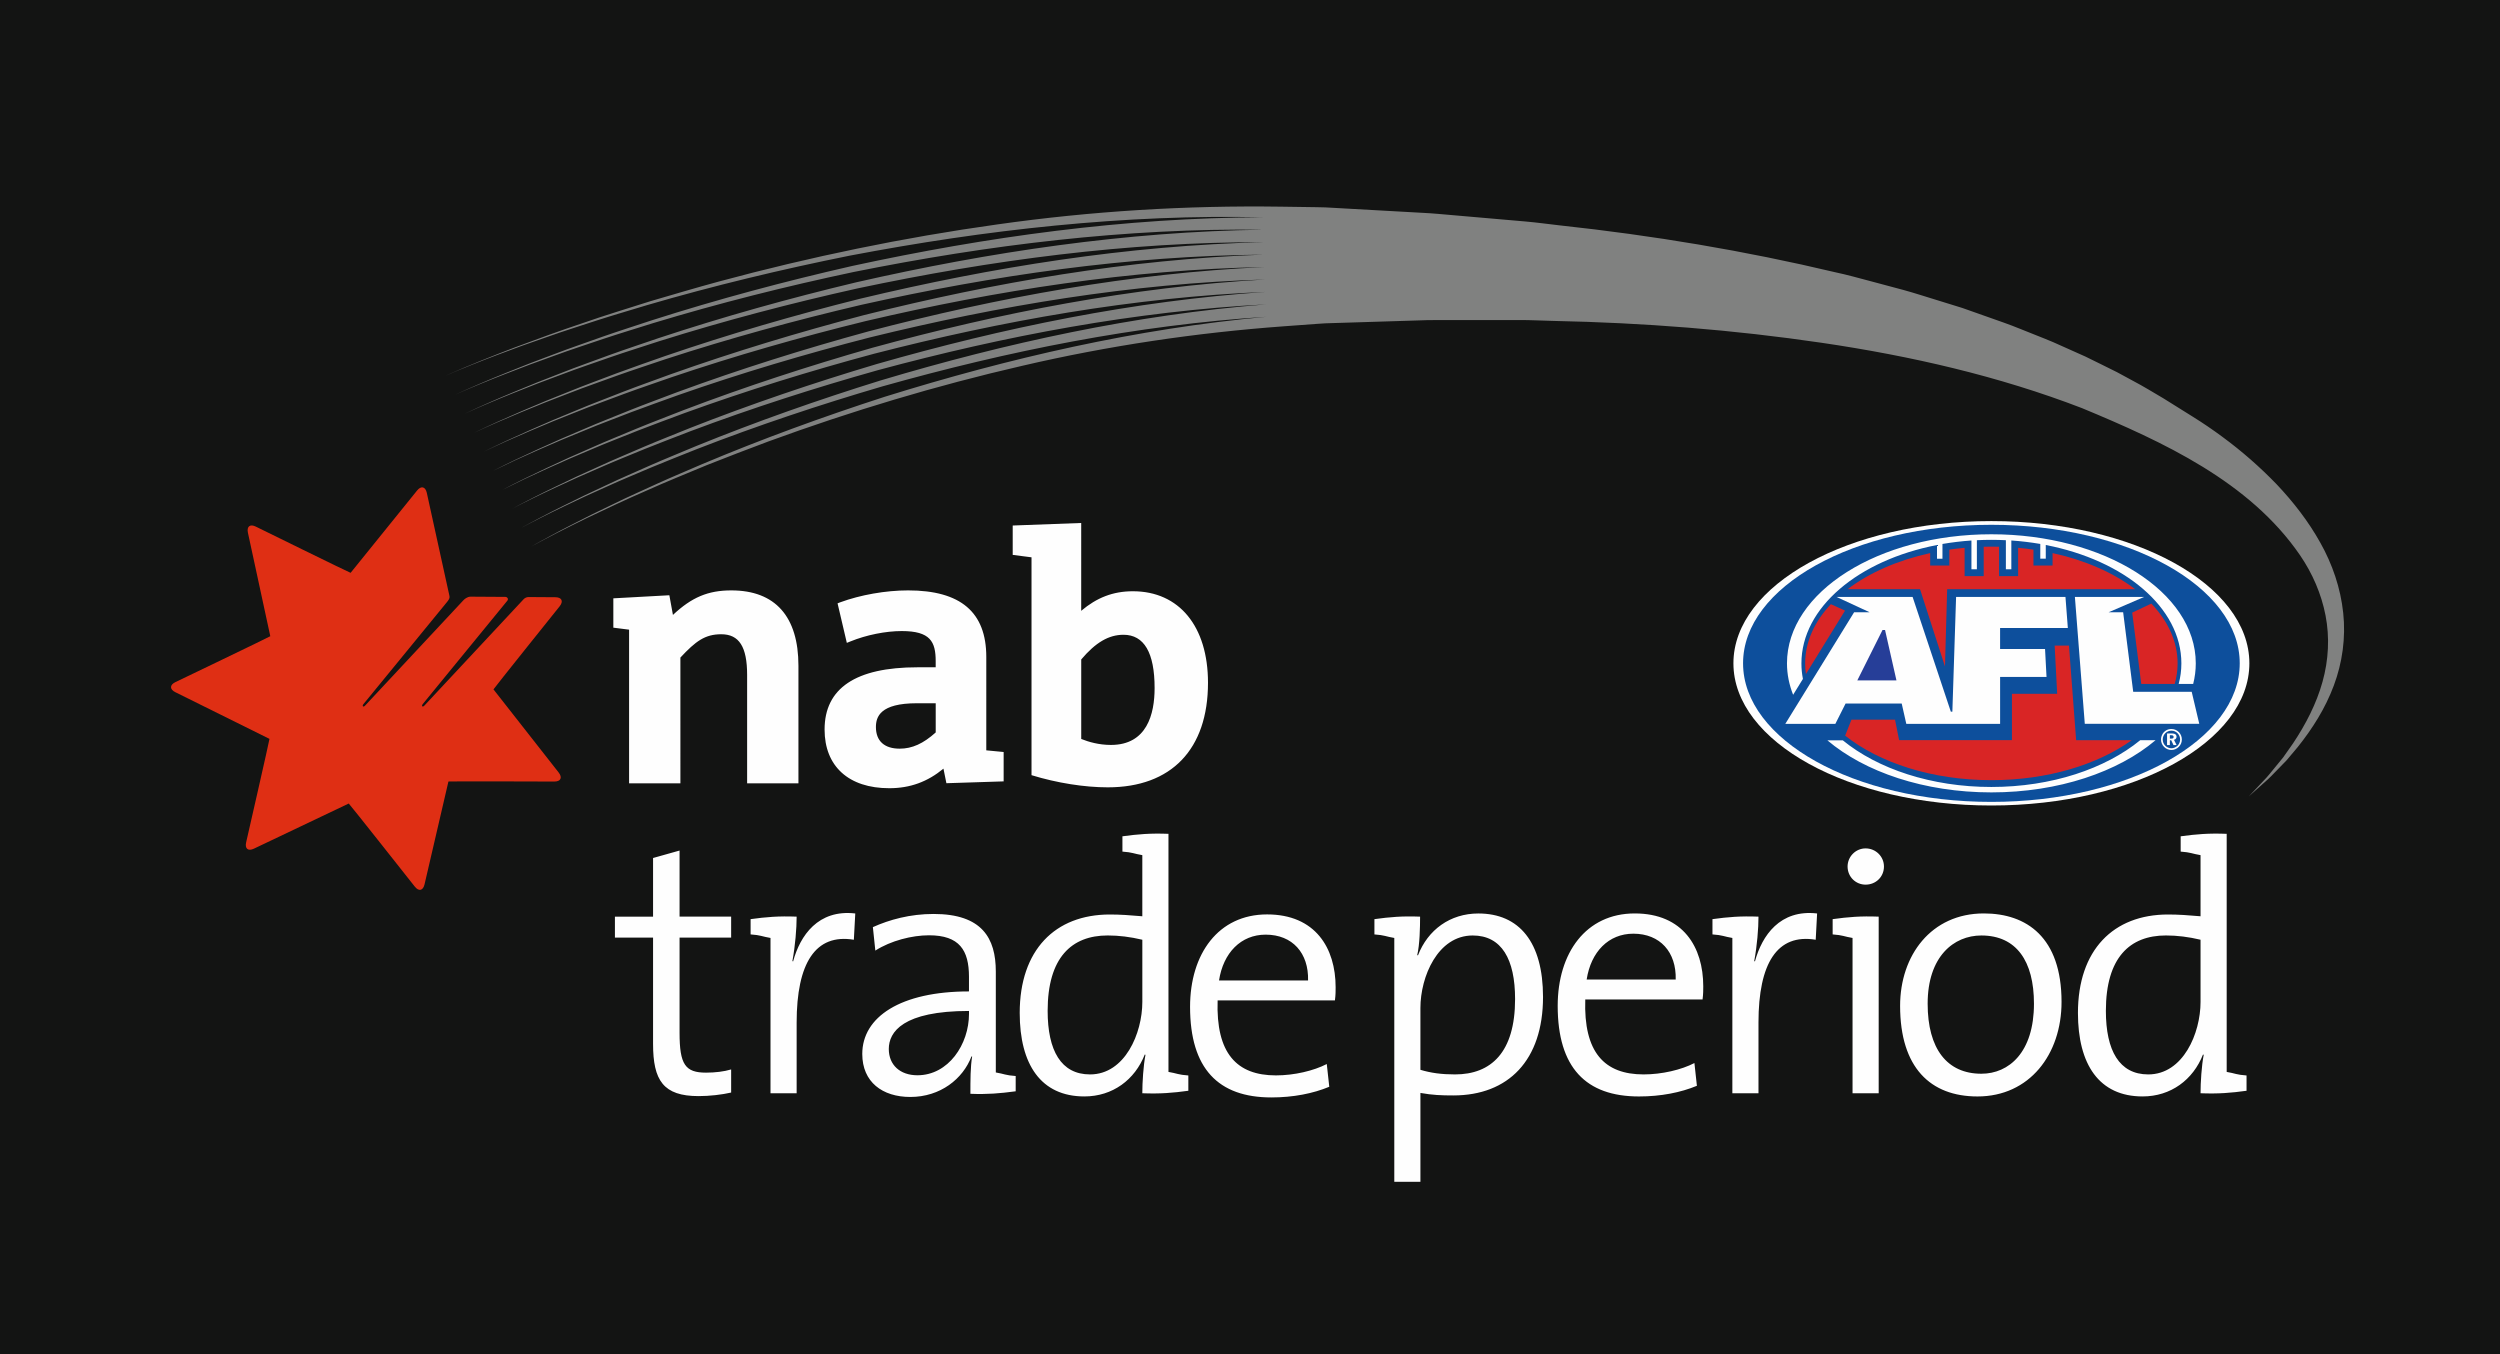
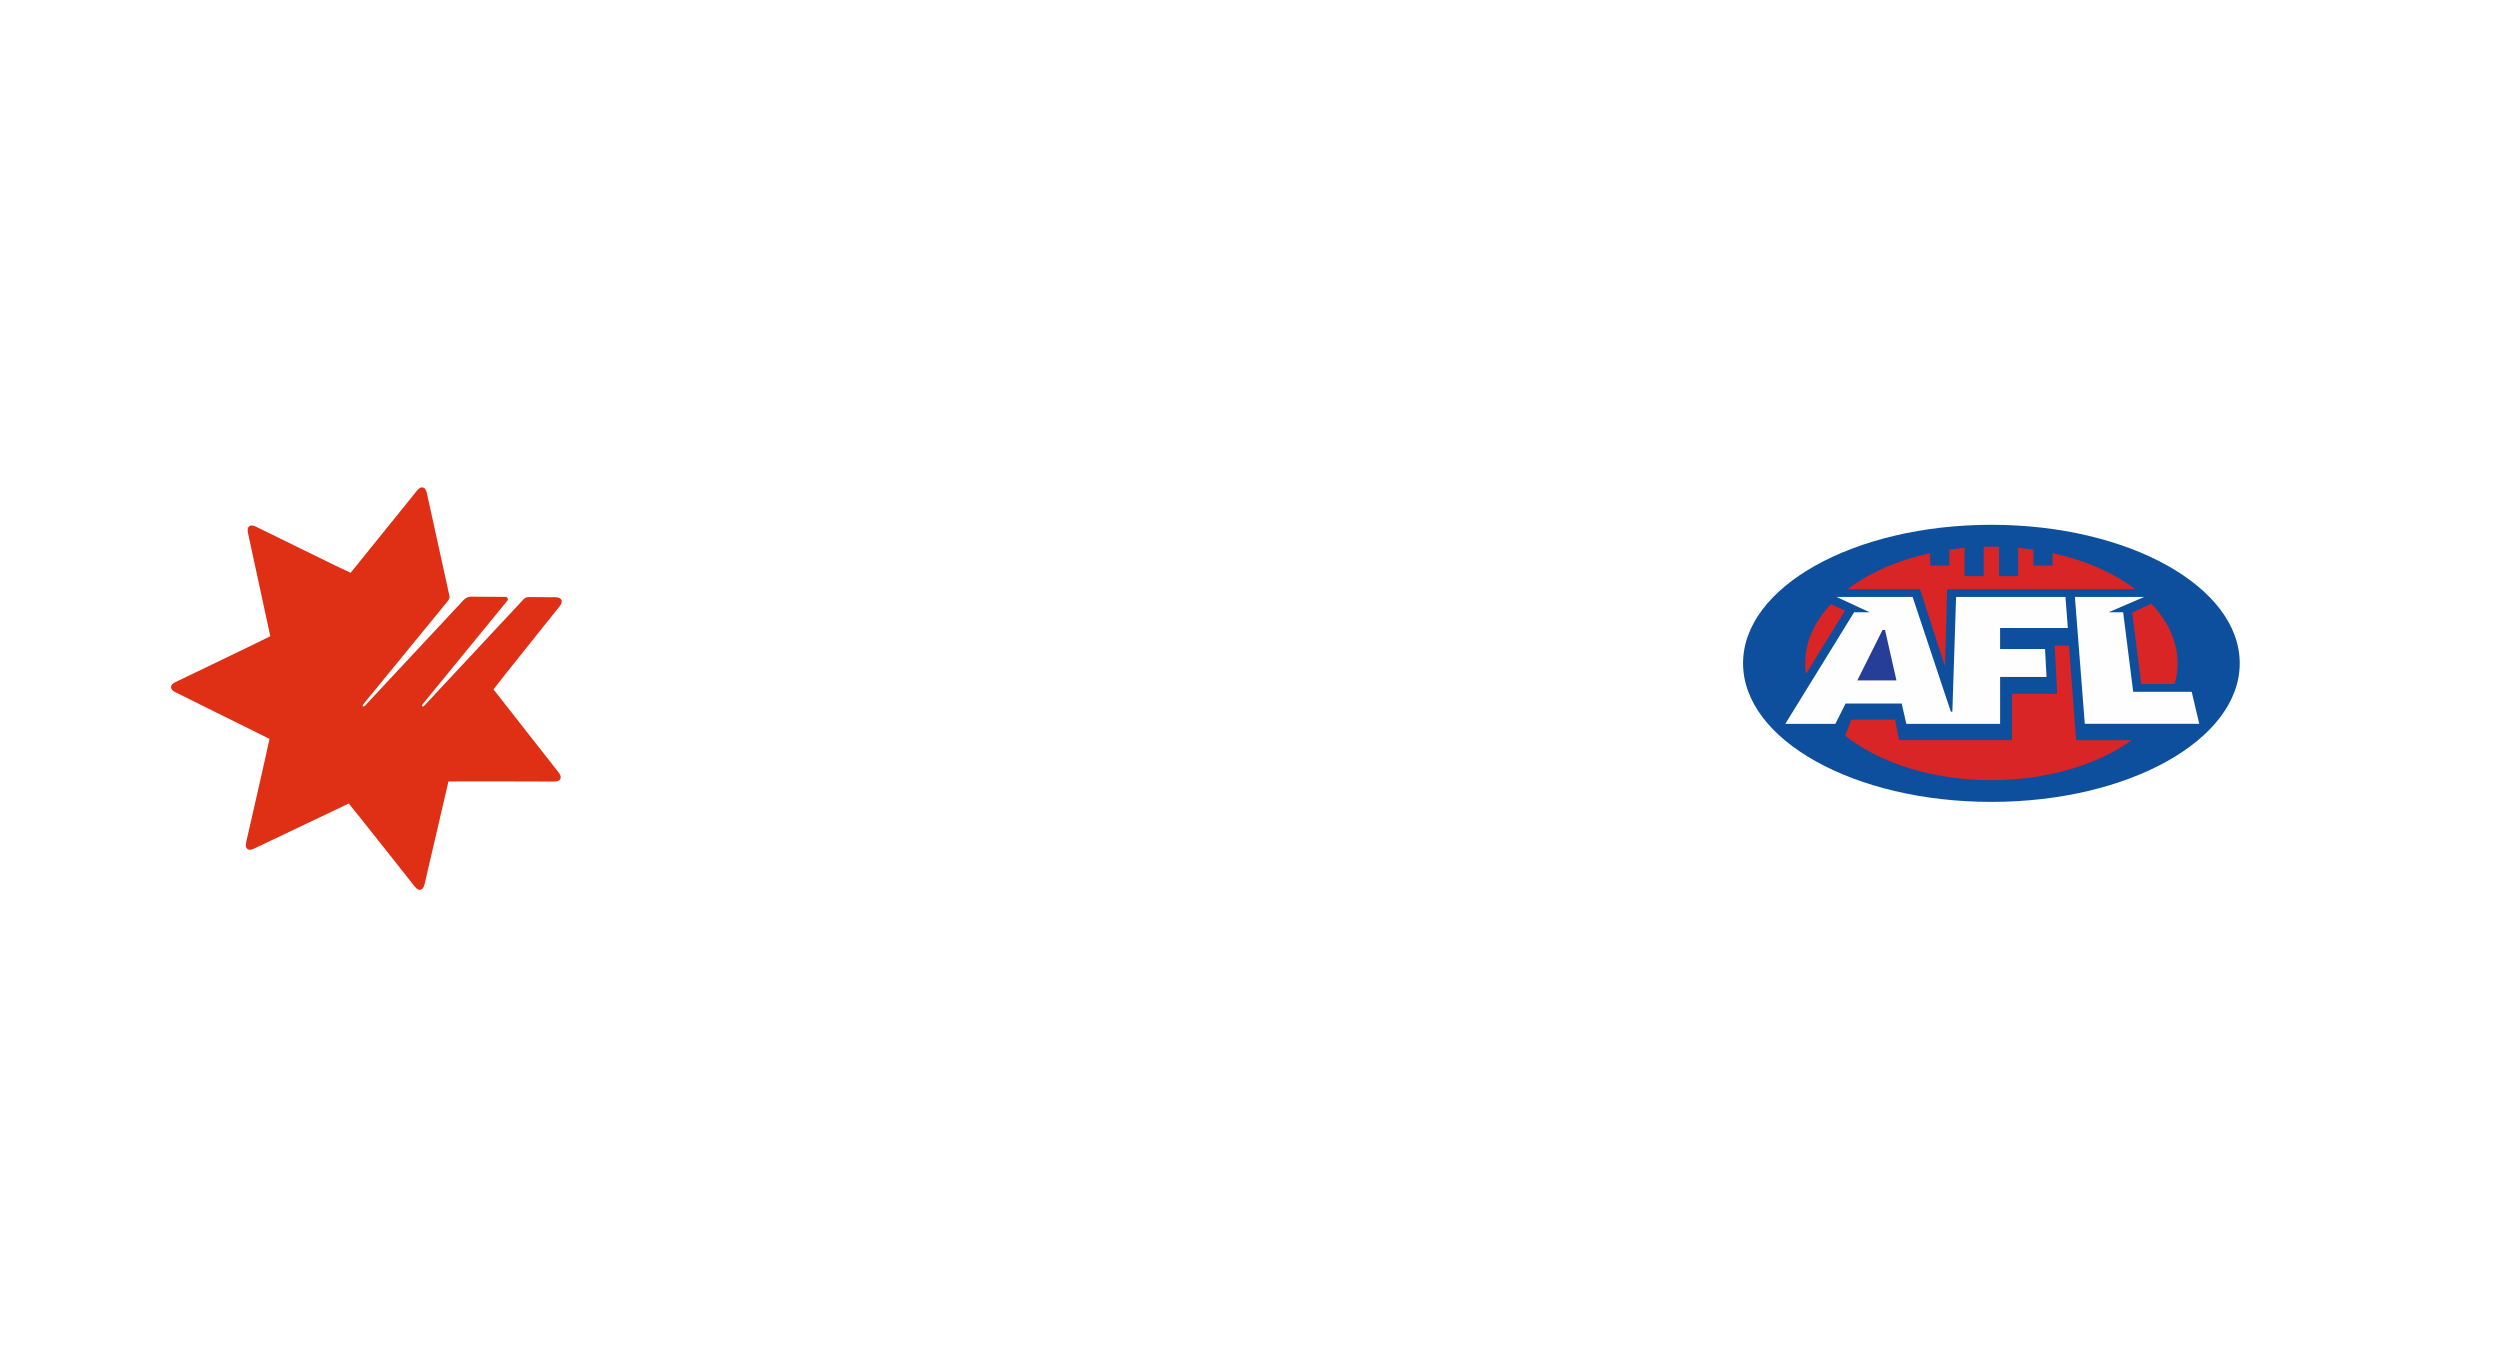
<svg xmlns="http://www.w3.org/2000/svg" version="1.1" id="Layer_1" x="0px" y="0px" viewBox="0 0 120 65" style="enable-background:new 0 0 120 65;" xml:space="preserve">
  <style type="text/css">
	.st0{fill-rule:evenodd;clip-rule:evenodd;fill:#131413;}
	.st1{fill-rule:evenodd;clip-rule:evenodd;fill:#FEFEFE;}
	.st2{fill-rule:evenodd;clip-rule:evenodd;fill:#DF2F14;}
	.st3{fill-rule:evenodd;clip-rule:evenodd;fill:#0D4F9C;}
	.st4{fill-rule:evenodd;clip-rule:evenodd;fill:#D92525;}
	.st5{fill-rule:evenodd;clip-rule:evenodd;fill:#263E98;}
	.st6{fill-rule:evenodd;clip-rule:evenodd;fill:#808180;}
</style>
  <g>
-     <polygon class="st0" points="0,65 120,65 120,0 0,0  " />
    <g transform="translate(8.077 23.214)">
-       <path class="st1" d="M25.457,29.399c-1.695,0-2.187-0.75-2.187-2.507v-5.101h-1.831v-1.006h1.831v-2.815    l1.272-0.358v3.172h2.476v1.006h-2.476v4.572c0,1.519,0.271,1.911,1.271,1.911c0.425,0,0.866-0.051,1.205-0.154    v1.109C26.577,29.331,25.983,29.399,25.457,29.399 M29.958,22.917l0.034,0.017c0.338-1.245,1.203-2.507,2.984-2.302    l-0.068,1.262c-1.848-0.307-2.746,1.126-2.746,3.975v3.394h-1.255V21.808c-0.407-0.068-0.462-0.137-0.955-0.17    v-0.733c0.747-0.103,1.344-0.154,2.21-0.12C30.162,21.347,30.094,22.184,29.958,22.917 M38.434,25.312    c-3.171,0-3.849,1.006-3.849,1.825c0,0.768,0.542,1.262,1.373,1.262c1.492,0,2.477-1.484,2.477-2.951V25.312z     M38.502,29.288c0-0.649,0-1.297,0.084-1.792h-0.033c-0.407,1.075-1.493,1.944-2.934,1.944    c-1.341,0-2.307-0.717-2.307-2.064c0-1.774,1.832-3.002,5.122-3.002v-0.699c0-1.279-0.458-1.995-1.918-1.995    c-0.813,0-1.831,0.256-2.577,0.734l-0.118-1.126c0.797-0.358,1.781-0.632,2.917-0.632    c2.323,0,2.984,1.161,2.984,2.764v4.844c0.407,0.068,0.462,0.137,0.954,0.171v0.733    C39.913,29.27,39.315,29.321,38.502,29.288z M46.754,21.893c-0.578-0.137-1.119-0.205-1.662-0.205    c-1.73,0-2.882,1.058-2.882,3.617c0,1.91,0.644,3.053,2.035,3.053c1.679,0,2.51-1.979,2.51-3.481V21.893z     M46.754,29.262c0-0.512,0.05-1.33,0.152-1.843l-0.034-0.017c-0.474,1.212-1.543,2.013-2.899,2.013    c-2.086,0-3.104-1.535-3.104-4.008c0-3.019,1.696-4.725,4.325-4.725c0.493,0,0.983,0.034,1.56,0.085v-2.934    c-0.408-0.068-0.463-0.136-0.955-0.17v-0.734c0.746-0.102,1.345-0.153,2.21-0.119v11.428    c0.406,0.068,0.463,0.137,0.954,0.171v0.734C48.216,29.245,47.618,29.296,46.754,29.262z M52.675,21.649    c-1.187,0-2.035,0.87-2.239,2.2h4.274C54.744,22.537,53.965,21.649,52.675,21.649 M55.999,24.805h-5.63    c-0.085,2.542,0.916,3.6,2.798,3.6c0.881,0,1.813-0.222,2.441-0.546l0.12,1.092    c-0.78,0.324-1.73,0.512-2.782,0.512c-2.543,0-3.9-1.381-3.9-4.349c0-2.542,1.357-4.436,3.696-4.436    c2.324,0,3.291,1.62,3.291,3.497C56.034,24.328,56.034,24.549,55.999,24.805 M62.613,21.689    c-1.679,0-2.51,1.979-2.51,3.48v2.968c0.509,0.153,1.018,0.221,1.662,0.221c1.73,0,2.882-1.058,2.882-3.616    C64.648,22.832,64.003,21.689,62.613,21.689 M57.895,21.638v-0.733c0.745-0.103,1.343-0.154,2.192-0.12    c0,0.512-0.017,1.348-0.137,1.843l0.035,0.017c0.475-1.228,1.543-2.012,2.899-2.012    c1.967,0,3.104,1.381,3.104,4.008c0,3.036-1.662,4.726-4.307,4.726c-0.577,0-1.002-0.017-1.578-0.12v4.265    h-1.254V21.808C58.442,21.74,58.386,21.672,57.895,21.638 M70.323,21.603c-1.188,0-2.036,0.87-2.24,2.2h4.274    C72.392,22.49,71.611,21.603,70.323,21.603 M73.646,24.759h-5.63c-0.085,2.541,0.917,3.599,2.798,3.599    c0.881,0,1.814-0.221,2.441-0.546l0.119,1.092c-0.779,0.324-1.73,0.512-2.781,0.512    c-2.544,0-3.901-1.381-3.901-4.349c0-2.543,1.357-4.436,3.698-4.436c2.322,0,3.289,1.619,3.289,3.497    C73.68,24.281,73.68,24.503,73.646,24.759 M76.126,22.917l0.034,0.017c0.34-1.245,1.204-2.507,2.984-2.302    l-0.067,1.262c-1.849-0.307-2.747,1.126-2.747,3.975v3.394H75.076V21.808c-0.407-0.068-0.463-0.137-0.955-0.17    v-0.733c0.746-0.103,1.345-0.154,2.209-0.12C76.331,21.347,76.263,22.184,76.126,22.917 M81.471,19.249    c-0.474,0-0.864-0.375-0.864-0.87c0-0.477,0.39-0.87,0.864-0.87c0.492,0,0.882,0.393,0.882,0.87    C82.353,18.874,81.963,19.249,81.471,19.249z M82.1,29.263h-1.255v-7.455c-0.407-0.068-0.463-0.136-0.955-0.17    v-0.733c0.747-0.103,1.345-0.154,2.21-0.12V29.263z M87.028,21.689c-1.323,0-2.578,1.006-2.578,3.275    c0,2.167,0.933,3.361,2.578,3.361c1.322,0,2.525-1.025,2.525-3.361C89.554,22.917,88.707,21.689,87.028,21.689     M86.842,29.416c-2.256,0-3.714-1.381-3.714-4.349c0-2.424,1.492-4.436,4.019-4.436    c2.051,0,3.73,1.142,3.73,4.247C90.877,27.403,89.334,29.416,86.842,29.416 M97.549,21.893    c-0.577-0.137-1.119-0.205-1.662-0.205c-1.73,0-2.882,1.058-2.882,3.617c0,1.91,0.644,3.053,2.034,3.053    c1.679,0,2.51-1.979,2.51-3.481V21.893z M97.549,29.262c0-0.512,0.05-1.33,0.152-1.843l-0.034-0.017    c-0.475,1.212-1.543,2.013-2.9,2.013c-2.086,0-3.103-1.535-3.103-4.008c0-3.019,1.696-4.725,4.324-4.725    c0.492,0,0.984,0.034,1.561,0.085v-2.934c-0.408-0.068-0.464-0.136-0.954-0.17v-0.734    c0.745-0.102,1.344-0.153,2.209-0.119v11.428c0.407,0.068,0.462,0.137,0.953,0.171v0.734    C99.013,29.245,98.414,29.296,97.549,29.262z" />
      <path class="st2" d="M11.942,0.332L8.752,4.282C8.727,4.288,4.2,2.062,4.2,2.062    C4.066,1.996,3.954,1.99,3.883,2.046C3.813,2.102,3.792,2.213,3.824,2.361l1.073,4.963    C4.886,7.347,0.342,9.528,0.342,9.528c-0.135,0.065-0.209,0.15-0.21,0.24C0.131,9.858,0.205,9.945,0.339,10.011    l4.519,2.241c0.011,0.023-1.12,4.967-1.12,4.967c-0.034,0.146-0.014,0.258,0.055,0.315    c0.07,0.057,0.183,0.052,0.318-0.012l4.552-2.167c0.026,0.006,3.169,3.987,3.169,3.987    c0.093,0.118,0.192,0.173,0.28,0.153c0.087-0.019,0.154-0.111,0.189-0.258l1.147-4.939    c0.021-0.016,5.081,0.002,5.081,0.002c0.15,0.001,0.254-0.044,0.293-0.124c0.039-0.081,0.01-0.191-0.082-0.309    c-0,0-3.13-3.991-3.13-3.991c0-0.026,3.176-3.987,3.176-3.987c0.093-0.117,0.124-0.227,0.086-0.308    c-0.038-0.082-0.142-0.127-0.292-0.128l-1.286-0.009c-0.087,0-0.176,0.039-0.237,0.104l-4.754,5.095    c-0.043,0.05-0.084,0.068-0.109,0.047c-0.019-0.016-0.023-0.053,0.022-0.11c0.095-0.12,2.73-3.339,4.058-4.959    c0.03-0.04,0.037-0.08,0.019-0.116c-0.019-0.04-0.066-0.068-0.113-0.068l-1.668-0.011    c-0.167,0-0.3,0.124-0.35,0.177c-0.772,0.826-4.625,4.949-4.705,5.041c-0.043,0.05-0.084,0.068-0.109,0.047    c-0.019-0.016-0.023-0.053,0.022-0.11l3.996-4.881c0.095-0.117,0.152-0.195,0.133-0.298    c-0.01-0.054-1.079-4.91-1.089-4.959c-0.033-0.147-0.099-0.239-0.186-0.26    C12.136,0.162,12.036,0.215,11.942,0.332" />
-       <path class="st1" d="M75.127,8.624c0-3.769,5.545-6.826,12.382-6.826c6.84,0,12.384,3.056,12.384,6.826    c0,3.772-5.544,6.826-12.384,6.826C80.671,15.451,75.127,12.396,75.127,8.624" />
      <path class="st3" d="M75.59,8.624c0-3.674,5.338-6.648,11.918-6.648c6.584,0,11.922,2.974,11.922,6.648    c0,3.675-5.338,6.653-11.922,6.653C80.927,15.278,75.59,12.299,75.59,8.624" />
      <path class="st4" d="M88.496,12.313h-5.416l-0.196-0.982h-2.092l-0.302,0.766c1.637,1.302,4.173,2.137,7.019,2.137    c2.686,0,5.094-0.743,6.733-1.917h-2.664l-0.345-4.542h-0.686l0.12,2.313h-2.171V12.313z M80.609,5.066h3.475    l1.198,3.709l0.105-3.706h9.025c-1.033-0.788-2.399-1.392-3.966-1.735v0.598h-0.917V3.168    c-0.242-0.037-0.486-0.063-0.736-0.087v1.358h-0.916V3.03c-0.123-0.003-0.244-0.005-0.369-0.005    c-0.121,0-0.245,0.002-0.367,0.005v1.409h-0.917V3.081c-0.247,0.025-0.492,0.051-0.733,0.087v0.763h-0.919V3.334    C83.008,3.677,81.642,4.281,80.609,5.066 M94.269,6.192l0.435,3.424h1.605c0.09-0.321,0.139-0.649,0.139-0.987    c0-1.048-0.461-2.03-1.261-2.871L94.269,6.192z M80.484,6.096l-0.679-0.31    c-0.785,0.835-1.234,1.805-1.234,2.842c0,0.175,0.011,0.343,0.036,0.512L80.484,6.096z" />
      <path class="st1" d="M90.085,7.937l0.071,1.341h-2.228v2.252h-4.503l-0.22-0.973h-2.695l-0.49,0.973h-2.402    l3.302-5.356h0.743l-1.587-0.735h3.652l1.834,5.506h0.074l0.179-5.506h5.25l0.114,1.492h-3.252v1.006H90.085z     M97.488,11.53h-5.495l-0.475-6.091h3.324l-1.704,0.735h0.696L94.317,9.993h2.808L97.488,11.53z" />
      <polygon class="st5" points="82.405,7.025 82.284,7.025 81.073,9.446 82.953,9.446   " />
-       <path class="st1" d="M87.508,2.431c-5.417,0-9.81,2.771-9.81,6.194c0,0.523,0.104,1.028,0.295,1.511l0.47-0.762    c-0.047-0.243-0.072-0.491-0.072-0.745c0-2.686,2.744-4.954,6.508-5.682v0.657h0.262V2.896    c0.451-0.076,0.916-0.134,1.391-0.166v1.381h0.261V2.716c0.229-0.012,0.461-0.018,0.695-0.018    c0.236,0,0.466,0.006,0.697,0.018v1.395h0.262V2.729c0.474,0.032,0.939,0.09,1.39,0.166v0.708h0.263V2.946    c3.764,0.729,6.509,2.996,6.509,5.682c0,0.338-0.044,0.666-0.13,0.988h0.696    c0.083-0.323,0.125-0.653,0.125-0.992C97.32,5.202,92.927,2.431,87.508,2.431 M87.508,14.561    c-2.887,0-5.462-0.875-7.132-2.24h-0.74c1.79,1.517,4.648,2.5,7.872,2.5c3.23,0,6.093-0.987,7.881-2.504    h-0.737C92.982,13.682,90.404,14.561,87.508,14.561 M96.076,12.076h0.059c0.083,0,0.122,0.026,0.122,0.085    c0,0.054-0.037,0.079-0.114,0.079h-0.067V12.076z M95.942,11.991v0.559h0.134v-0.23h0.067l0.107,0.23h0.15    l-0.126-0.251c0.077-0.019,0.123-0.074,0.123-0.147c0-0.107-0.078-0.161-0.238-0.161H95.942z M96.149,11.778    c-0.181,0-0.336,0.09-0.425,0.24c-0.048,0.087-0.073,0.174-0.073,0.263c0,0.131,0.05,0.256,0.143,0.352    c0.095,0.098,0.221,0.152,0.355,0.152c0.13,0,0.258-0.051,0.354-0.147c0.095-0.093,0.149-0.218,0.149-0.357    c0-0.135-0.052-0.258-0.143-0.353C96.413,11.831,96.286,11.778,96.149,11.778z M96.149,11.858    c0.117,0,0.22,0.043,0.3,0.127c0.08,0.082,0.119,0.182,0.119,0.302c0,0.109-0.045,0.215-0.122,0.292    c-0.085,0.079-0.19,0.124-0.298,0.124c-0.11,0-0.217-0.046-0.297-0.129c-0.078-0.077-0.117-0.183-0.117-0.295    c0-0.11,0.044-0.218,0.124-0.301C95.938,11.901,96.036,11.858,96.149,11.858z M24.224,6.302    c-0.056-0.314-0.172-0.944-0.172-0.944l-2.689,0.148v1.408c0,0,0.674,0.085,0.756,0.096v7.376h2.463V8.349    c0.733-0.786,1.179-1.119,1.961-1.119c0.859,0,1.242,0.602,1.242,1.951v5.204h2.463V8.742    c0-2.364-1.114-3.617-3.221-3.617C25.912,5.125,25.127,5.454,24.224,6.302 M40.533,2.011v1.41    c0,0,0.816,0.101,0.903,0.116c-0.002,0.276,0,10.457,0,10.457c1.224,0.377,2.55,0.584,3.661,0.584    c3.056,0,4.81-1.83,4.81-5.019c0-2.708-1.383-4.393-3.606-4.393c-0.954,0-1.732,0.307-2.48,0.939V1.889    L40.533,2.011z M45.85,7.255c0.991,0,1.494,0.859,1.494,2.558c0,1.246-0.364,2.73-2.097,2.73    c-0.581,0-1.08-0.148-1.425-0.287V8.44C44.514,7.623,45.144,7.255,45.85,7.255z M33.967,11.685    c0-0.491,0.203-1.143,1.962-1.143h0.908v1.401c-0.595,0.535-1.131,0.779-1.727,0.779    C34.372,12.722,33.967,12.354,33.967,11.685 M32.261,5.694l-0.135,0.052l0.445,1.898l0.173-0.07    c0.767-0.311,1.687-0.497,2.464-0.497c1.369,0,1.628,0.507,1.628,1.445v0.294h-0.875    c-2.961,0-4.458,1.004-4.458,2.987c0,1.768,1.16,2.817,3.104,2.817c1.008,0,1.841-0.311,2.602-0.939    c0.051,0.244,0.141,0.699,0.141,0.699l2.748-0.088v-1.41c0,0-0.638-0.062-0.833-0.08V8.32    c0-2.148-1.227-3.195-3.754-3.195C34.439,5.125,33.224,5.34,32.261,5.694" />
    </g>
-     <path class="st6" d="M25.495,26.241c0.067-0.038,0.111-0.069,0.195-0.115l0.236-0.132   c0.155-0.088,0.315-0.176,0.483-0.264c0.332-0.176,0.658-0.356,1.001-0.527l1.021-0.519l1.038-0.503   c0.689-0.342,1.401-0.649,2.102-0.976c0.705-0.32,1.422-0.617,2.134-0.927c2.864-1.205,5.795-2.273,8.765-3.234   c5.952-1.854,12.085-3.27,18.321-3.838c-6.242,0.397-12.421,1.646-18.445,3.343   c-3.006,0.882-5.979,1.874-8.893,3.006c-0.724,0.293-1.454,0.572-2.173,0.874   c-0.715,0.31-1.44,0.6-2.144,0.925l-1.061,0.478l-1.046,0.495c-0.351,0.163-0.688,0.336-1.03,0.505   c-0.173,0.085-0.339,0.17-0.501,0.255l-0.246,0.128l-0.214,0.115l0.212-0.119l0.244-0.132   c0.161-0.088,0.326-0.176,0.497-0.264c0.34-0.174,0.674-0.353,1.023-0.522l1.04-0.512l1.055-0.496   c0.7-0.337,1.422-0.638,2.133-0.96c0.715-0.314,1.442-0.605,2.163-0.91c2.902-1.18,5.866-2.223,8.869-3.155   c6.018-1.798,12.208-3.151,18.496-3.65c-6.294,0.329-12.53,1.514-18.619,3.155   c-3.038,0.854-6.045,1.82-8.996,2.928c-0.734,0.286-1.473,0.56-2.202,0.856   c-0.725,0.304-1.46,0.589-2.175,0.908l-1.078,0.471l-1.065,0.488c-0.357,0.161-0.702,0.333-1.052,0.5   c-0.176,0.084-0.347,0.169-0.514,0.254l-0.484,0.248c0.14-0.078,0.311-0.168,0.48-0.256   c0.167-0.088,0.336-0.176,0.511-0.263c0.347-0.173,0.689-0.351,1.044-0.517l1.058-0.506l1.072-0.488   c0.712-0.332,1.443-0.628,2.164-0.944c0.725-0.309,1.461-0.594,2.192-0.893c2.939-1.156,5.938-2.172,8.973-3.076   c6.082-1.742,12.332-3.033,18.67-3.463c-6.345,0.26-12.64,1.383-18.794,2.968   c-3.071,0.826-6.112,1.765-9.101,2.849c-0.743,0.28-1.492,0.548-2.231,0.839   c-0.735,0.299-1.48,0.577-2.207,0.892l-1.095,0.464l-1.084,0.482c-0.715,0.321-1.445,0.666-2.11,1.001   c0.659-0.346,1.385-0.703,2.095-1.035l1.077-0.5l1.089-0.481c0.723-0.327,1.464-0.617,2.196-0.928   c0.735-0.303,1.481-0.582,2.221-0.875c2.977-1.132,6.01-2.121,9.078-2.998   c6.148-1.685,12.455-2.913,18.845-3.275c-6.396,0.192-12.749,1.252-18.968,2.78   c-3.104,0.798-6.179,1.71-9.205,2.77c-0.753,0.275-1.511,0.536-2.26,0.821   c-0.745,0.293-1.5,0.566-2.238,0.877l-1.112,0.456l-1.102,0.476c-0.732,0.319-1.465,0.655-2.17,1   c0.7-0.356,1.428-0.704,2.155-1.034l1.096-0.493l1.105-0.474c0.735-0.322,1.485-0.607,2.227-0.912   c0.745-0.298,1.5-0.571,2.25-0.858c3.014-1.108,6.082-2.071,9.182-2.918   c6.213-1.629,12.578-2.795,19.019-3.088C54.258,12.94,47.846,13.938,41.562,15.41   c-3.136,0.77-6.246,1.656-9.309,2.691c-0.762,0.269-1.53,0.524-2.289,0.804c-0.756,0.288-1.52,0.555-2.27,0.86   l-1.129,0.449l-1.121,0.47c-0.748,0.317-1.484,0.644-2.23,0.999c0.74-0.366,1.47-0.704,2.213-1.032   l1.113-0.487l1.121-0.466c0.745-0.317,1.505-0.595,2.256-0.895c0.754-0.292,1.518-0.559,2.276-0.839   c3.049-1.083,6.147-2.018,9.277-2.839c6.272-1.571,12.689-2.677,19.175-2.903   c-6.493,0.057-12.955,0.995-19.299,2.409c-3.165,0.742-6.306,1.601-9.405,2.611   c-0.771,0.263-1.547,0.511-2.315,0.786c-0.766,0.282-1.538,0.543-2.299,0.843l-1.144,0.441l-1.139,0.463   c-0.764,0.315-1.502,0.632-2.288,0.997c0.781-0.377,1.515-0.706,2.275-1.033l1.133-0.48l1.139-0.459   c0.757-0.312,1.527-0.586,2.29-0.88c0.765-0.286,1.539-0.548,2.308-0.822c3.089-1.06,6.225-1.969,9.39-2.761   c6.343-1.517,12.825-2.557,19.369-2.712c-6.55-0.015-13.078,0.858-19.492,2.217   c-3.201,0.713-6.379,1.546-9.518,2.533c-0.781,0.257-1.568,0.5-2.347,0.769   c-0.776,0.277-1.56,0.532-2.332,0.828l-1.162,0.434l-1.159,0.457c-0.386,0.149-0.773,0.316-1.159,0.476   c-0.193,0.079-0.388,0.163-0.584,0.25c-0.195,0.085-0.387,0.169-0.607,0.271c0.218-0.105,0.41-0.192,0.603-0.28   c0.195-0.09,0.388-0.177,0.58-0.259c0.384-0.166,0.768-0.338,1.152-0.493l1.152-0.474l1.156-0.452   c0.768-0.307,1.548-0.575,2.321-0.864c0.776-0.281,1.558-0.536,2.337-0.805c3.127-1.035,6.297-1.918,9.495-2.682   c6.409-1.46,12.948-2.438,19.543-2.525c-6.601-0.083-13.187,0.727-19.667,2.03   c-3.233,0.685-6.446,1.491-9.622,2.454c-0.791,0.251-1.587,0.488-2.376,0.751   c-0.787,0.271-1.58,0.521-2.364,0.812l-1.179,0.427l-1.177,0.451c-0.392,0.147-0.787,0.312-1.181,0.471   c-0.196,0.078-0.396,0.162-0.598,0.249l-0.301,0.129l-0.331,0.147l0.329-0.151l0.299-0.133   c0.201-0.09,0.399-0.177,0.594-0.258c0.392-0.164,0.784-0.336,1.174-0.488l1.171-0.468l1.173-0.444   c0.78-0.302,1.569-0.564,2.352-0.848c0.785-0.275,1.578-0.524,2.366-0.787c3.164-1.011,6.369-1.867,9.599-2.603   c6.473-1.404,13.072-2.319,19.718-2.337c-6.652-0.152-13.296,0.595-19.841,1.843   c-3.266,0.657-6.513,1.437-9.726,2.375c-0.8,0.245-1.606,0.476-2.405,0.734c-0.797,0.266-1.6,0.51-2.395,0.796   l-1.196,0.419l-1.196,0.444c-0.398,0.145-0.801,0.309-1.202,0.466c-0.199,0.077-0.404,0.161-0.611,0.248   l-0.309,0.129l-0.347,0.152l0.242-0.11l0.215-0.093l0.419-0.181l0.82-0.338   c0.546-0.228,1.083-0.425,1.625-0.638c1.082-0.405,2.161-0.801,3.247-1.163c1.081-0.381,2.176-0.707,3.263-1.056   c1.095-0.322,2.188-0.645,3.287-0.944c4.398-1.187,8.859-2.112,13.364-2.741c4.503-0.639,9.063-0.917,13.615-0.852   l1.706,0.025c0.286,0,0.565,0.016,0.843,0.033l0.836,0.047l3.34,0.187c0.556,0.024,1.113,0.083,1.669,0.129   l1.668,0.145l1.667,0.145c0.555,0.048,1.111,0.127,1.666,0.189c4.439,0.479,8.865,1.214,13.229,2.253   c0.547,0.115,1.089,0.269,1.632,0.412l1.627,0.435c0.541,0.148,1.077,0.327,1.615,0.489l0.805,0.249l0.403,0.125   l0.399,0.141l1.593,0.563c0.53,0.187,1.052,0.412,1.577,0.616c0.262,0.107,0.525,0.205,0.784,0.318l0.775,0.346   l0.774,0.346l0.763,0.375l0.761,0.378l0.749,0.406c0.502,0.263,0.987,0.562,1.474,0.848l1.407,0.879   c0.494,0.307,0.97,0.632,1.433,0.975c0.926,0.682,1.797,1.443,2.601,2.277c0.795,0.842,1.519,1.77,2.093,2.801   c0.578,1.026,0.973,2.182,1.098,3.37c0.128,1.189-0.043,2.396-0.451,3.484   c-0.406,1.093-1.025,2.066-1.726,2.945l-0.542,0.645l-0.585,0.601c-0.099,0.098-0.192,0.203-0.295,0.296   l-0.311,0.278l-0.621,0.555l0.571-0.606l0.284-0.302c0.095-0.101,0.178-0.213,0.267-0.319l0.525-0.641   l0.477-0.678c0.611-0.916,1.122-1.904,1.413-2.952c0.293-1.045,0.348-2.143,0.146-3.183   c-0.201-1.041-0.63-2.024-1.226-2.896c-2.423-3.532-6.559-5.437-10.466-7.059   c-4.002-1.541-8.221-2.506-12.481-3.134c-4.263-0.628-8.573-0.965-12.896-1.052   c-0.54-0.013-1.077-0.043-1.619-0.042l-1.623,0.001l-1.621,0.001c-0.54,0.003-1.079-0.008-1.621,0.017   l-3.244,0.101l-0.81,0.025c-0.271,0.007-0.541,0.015-0.803,0.039l-1.586,0.116   c-4.223,0.309-8.425,0.934-12.556,1.895c-4.132,0.951-8.202,2.173-12.178,3.628   c-0.993,0.366-1.978,0.754-2.961,1.138c-0.974,0.41-1.956,0.797-2.914,1.232c-0.966,0.419-1.915,0.865-2.856,1.314   c-0.462,0.231-0.94,0.455-1.389,0.691l-0.677,0.351l-0.324,0.175l-0.157,0.085L25.495,26.241z" />
  </g>
</svg>